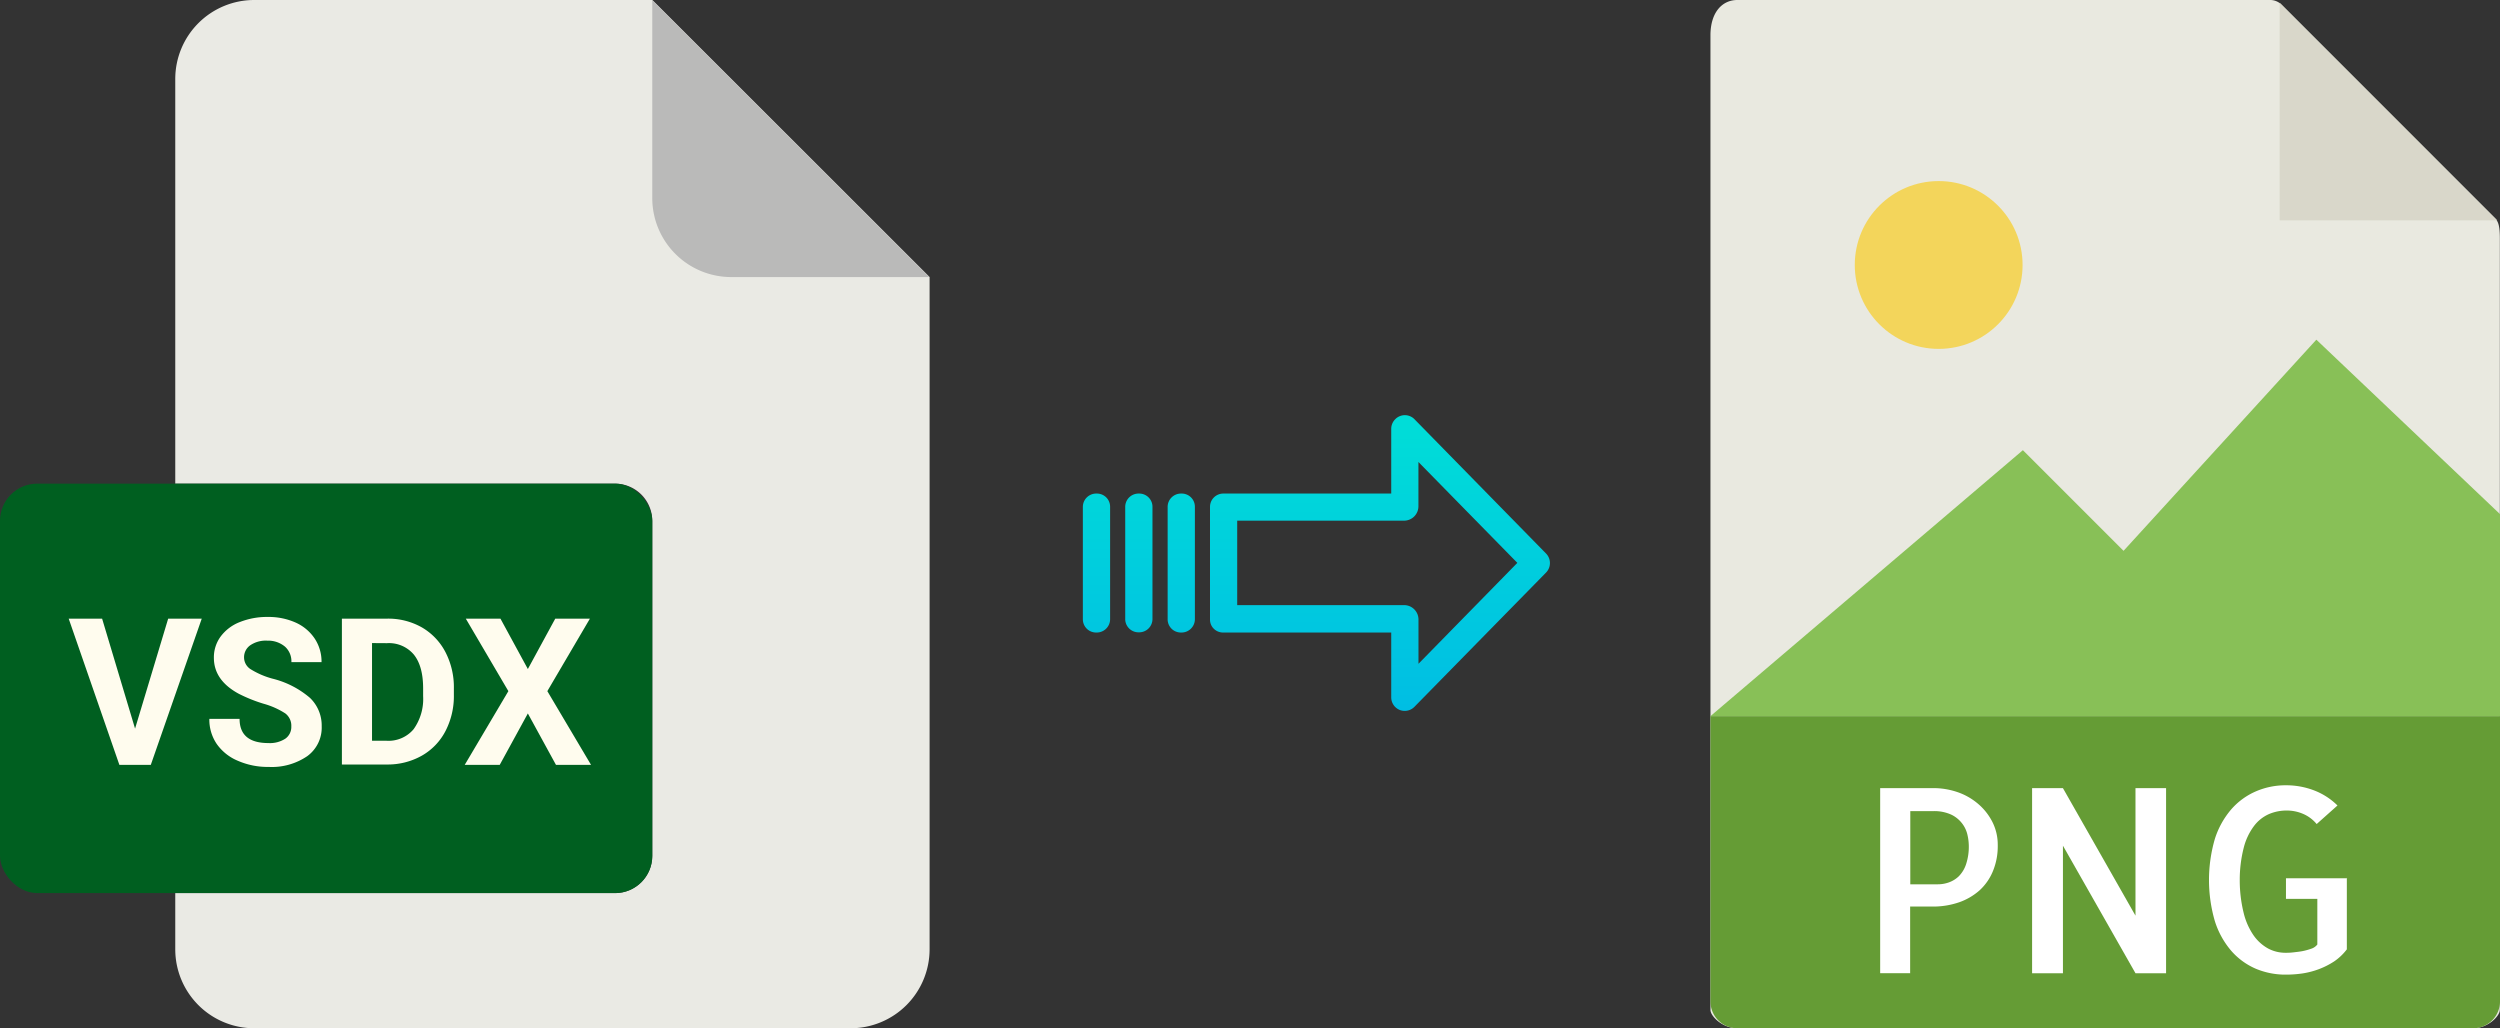
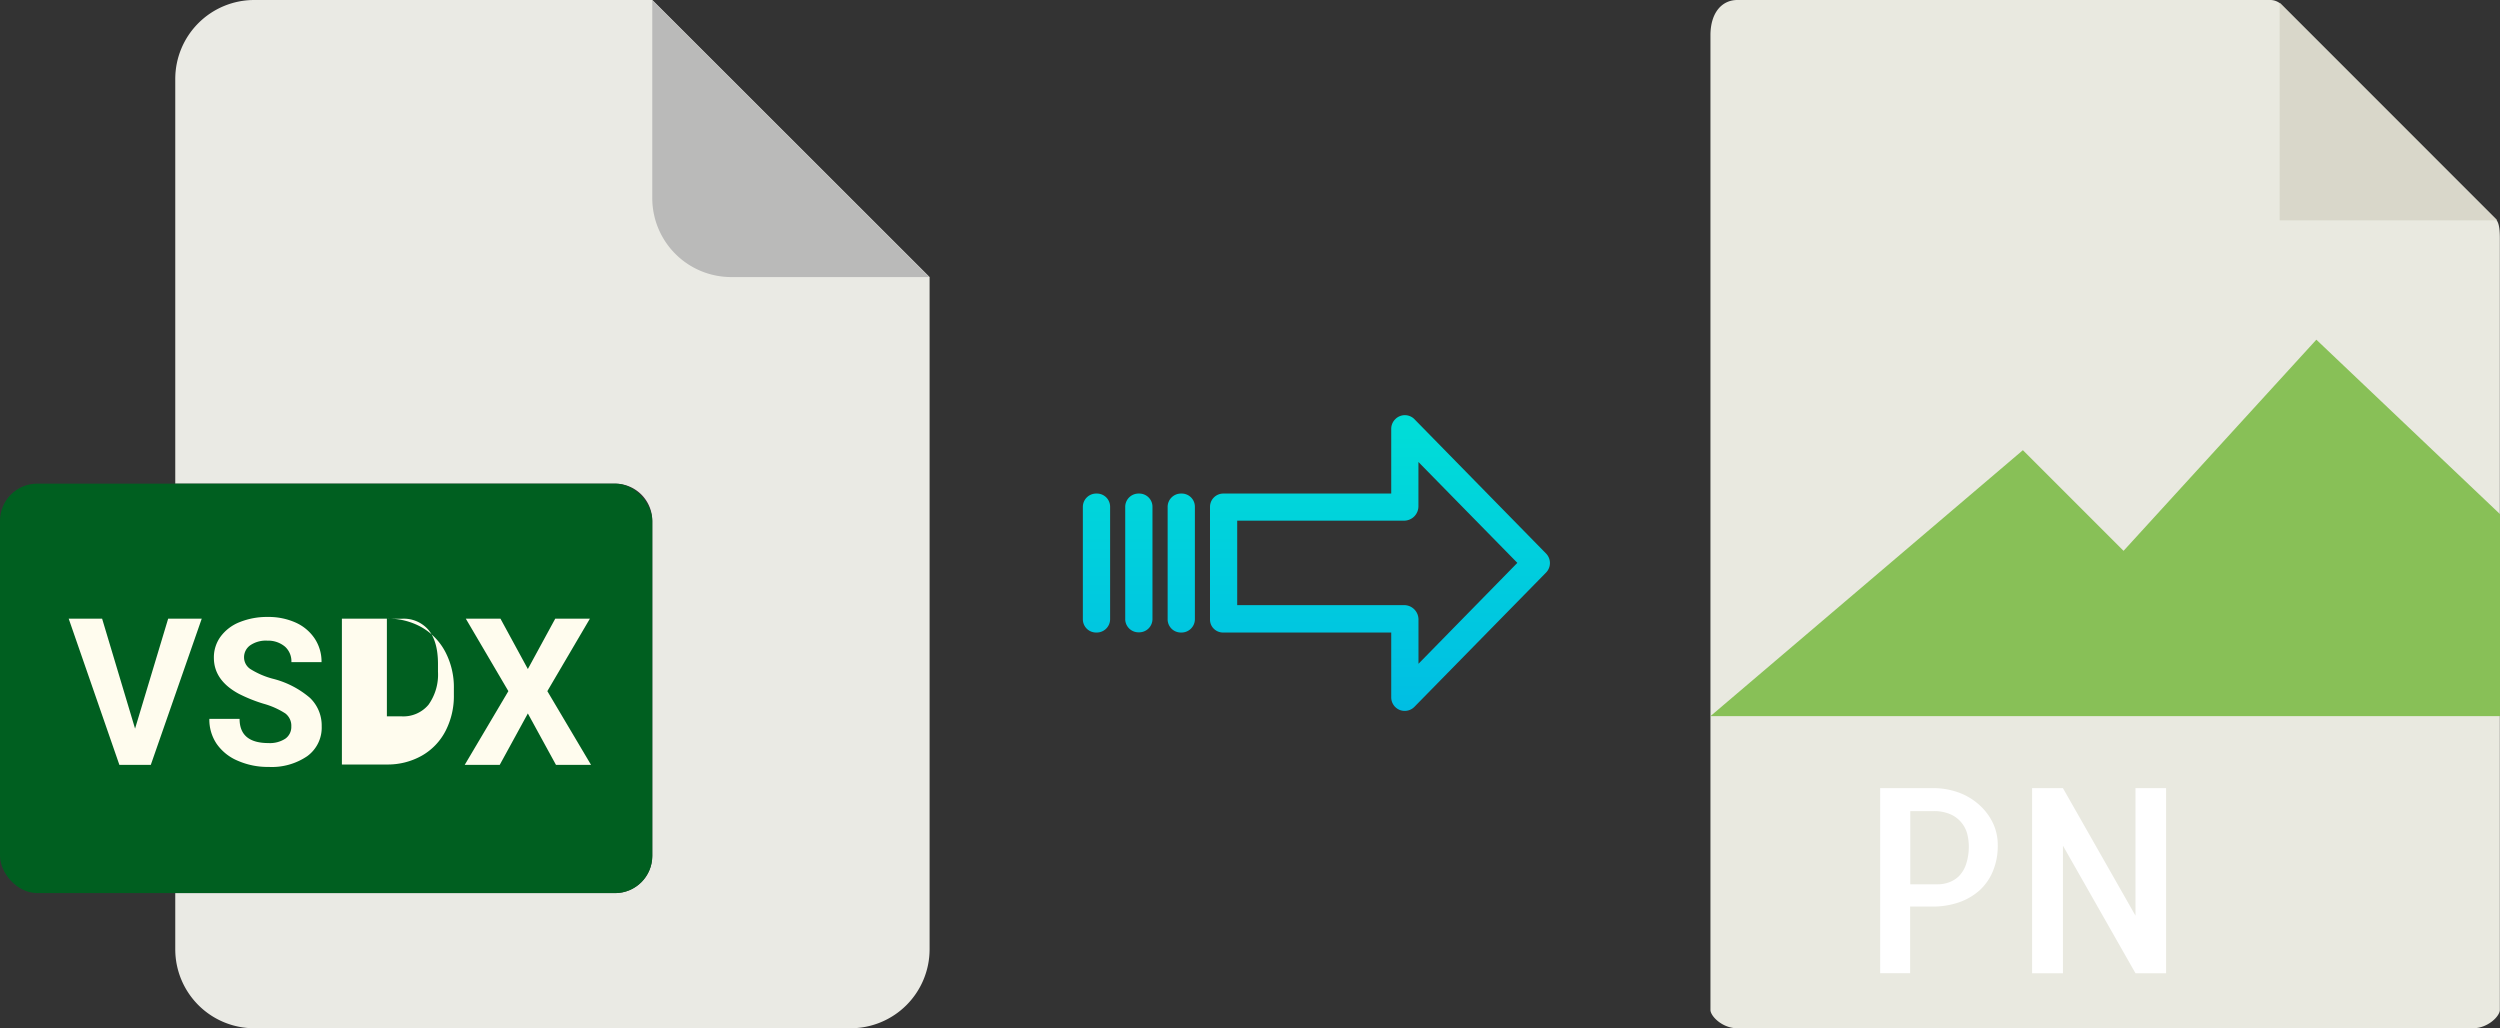
<svg xmlns="http://www.w3.org/2000/svg" xmlns:xlink="http://www.w3.org/1999/xlink" viewBox="0 0 486.26 200">
  <rect x="0" y="0" width="486.26" height="200" fill="#333333" stroke="none" />
  <defs>
    <style>.cls-1{fill:#eaeae4;}.cls-2{fill:#babab9;}.cls-3{fill:#005f20;}.cls-4{fill:#fffcee;}.cls-5{fill:#e9e9e0;}.cls-6{fill:#659c35;}.cls-7{fill:#d9d7ca;}.cls-8{fill:#fff;}.cls-9{fill:#f3d55b;}.cls-10{fill:#88c057;}.cls-11{fill:url(#linear-gradient);}.cls-12{fill:url(#linear-gradient-2);}.cls-13{fill:url(#linear-gradient-3);}.cls-14{fill:url(#linear-gradient-4);}</style>
    <linearGradient id="linear-gradient" x1="268.4" y1="135.94" x2="268.4" y2="16.74" gradientTransform="matrix(1, 0, 0, -1, 0, 186.59)" gradientUnits="userSpaceOnUse">
      <stop offset="0" stop-color="#00efd1" />
      <stop offset="1" stop-color="#00acea" />
    </linearGradient>
    <linearGradient id="linear-gradient-2" x1="229.75" y1="135.94" x2="229.75" y2="16.74" xlink:href="#linear-gradient" />
    <linearGradient id="linear-gradient-3" x1="221.5" y1="135.94" x2="221.5" y2="16.74" xlink:href="#linear-gradient" />
    <linearGradient id="linear-gradient-4" x1="213.26" y1="135.94" x2="213.26" y2="16.74" xlink:href="#linear-gradient" />
  </defs>
  <title>vsdx to png_1</title>
  <g id="Layer_2" data-name="Layer 2">
    <g id="Layer_2-2" data-name="Layer 2">
      <path class="cls-1" d="M119.62,173.71H34.09v10.93A15.36,15.36,0,0,0,49.45,200h116a15.37,15.37,0,0,0,15.36-15.36V53.89L126.87,0H49.45A15.36,15.36,0,0,0,34.09,15.36V94.07h85.53a7.25,7.25,0,0,1,7.25,7.24h0v65.16A7.25,7.25,0,0,1,119.62,173.71Z" />
      <path class="cls-2" d="M180.76,53.89,126.87,0V38.53a15.36,15.36,0,0,0,15.36,15.36h38.53Z" />
      <rect class="cls-3" y="94.07" width="126.87" height="79.64" rx="7.24" />
      <path class="cls-4" d="M13.36,120.33h6.5l6.41,21.39,6.44-21.39h6.53l-9.91,28.44H23.22Z" />
      <path class="cls-4" d="M40.72,139.82H46.6q0,4.71,5.62,4.71a5.48,5.48,0,0,0,3.27-.85,2.77,2.77,0,0,0,1.17-2.37,3,3,0,0,0-1.17-2.55,15.35,15.35,0,0,0-4.22-1.88,29.41,29.41,0,0,1-4.83-1.94q-4.84-2.62-4.84-7a6.82,6.82,0,0,1,1.3-4.11A8.44,8.44,0,0,1,46.63,121a14.17,14.17,0,0,1,5.46-1,12.88,12.88,0,0,1,5.43,1.1,8.75,8.75,0,0,1,3.7,3.12,8.13,8.13,0,0,1,1.32,4.57H56.68a3.84,3.84,0,0,0-1.23-3A5.09,5.09,0,0,0,52,124.61a5.37,5.37,0,0,0-3.34.91,2.84,2.84,0,0,0-1.19,2.39,2.73,2.73,0,0,0,1.39,2.32A15.77,15.77,0,0,0,53,132a17.76,17.76,0,0,1,7.28,3.73,7.44,7.44,0,0,1,2.29,5.55,6.85,6.85,0,0,1-2.8,5.79,12.22,12.22,0,0,1-7.52,2.1,14.5,14.5,0,0,1-6-1.2,9.43,9.43,0,0,1-4.11-3.29A8.41,8.41,0,0,1,40.72,139.82Z" />
-       <path class="cls-4" d="M75.25,120.33A13.25,13.25,0,0,1,82,122a11.87,11.87,0,0,1,4.62,4.8,14.8,14.8,0,0,1,1.66,7.08v1.31a14.79,14.79,0,0,1-1.63,7,11.67,11.67,0,0,1-4.6,4.79,13.49,13.49,0,0,1-6.7,1.72H66.5V120.33Zm-2.89,4.75v19h2.83a6.37,6.37,0,0,0,5.26-2.25,10.1,10.1,0,0,0,1.85-6.42v-1.51q0-4.33-1.8-6.57a6.31,6.31,0,0,0-5.25-2.23Z" />
+       <path class="cls-4" d="M75.25,120.33A13.25,13.25,0,0,1,82,122a11.87,11.87,0,0,1,4.62,4.8,14.8,14.8,0,0,1,1.66,7.08v1.31a14.79,14.79,0,0,1-1.63,7,11.67,11.67,0,0,1-4.6,4.79,13.49,13.49,0,0,1-6.7,1.72H66.5V120.33Zv19h2.83a6.37,6.37,0,0,0,5.26-2.25,10.1,10.1,0,0,0,1.85-6.42v-1.51q0-4.33-1.8-6.57a6.31,6.31,0,0,0-5.25-2.23Z" />
      <path class="cls-4" d="M90.39,148.77l8.49-14.34-8.28-14.1h6.74l5.33,9.8,5.33-9.8h6.74l-8.28,14.1,8.5,14.34h-6.82l-5.47-10-5.47,10Z" />
    </g>
    <g id="Layer_6" data-name="Layer 6">
      <path class="cls-5" d="M441.56,0H337.91c-2.89,0-5.22,2.34-5.22,6.88V196.43c0,1.23,2.33,3.57,5.22,3.57H481c2.89,0,5.23-2.34,5.23-3.57V46.35c0-2.49-.34-3.29-.92-3.88L443.78.92A3.14,3.14,0,0,0,441.56,0Z" />
-       <path class="cls-6" d="M481,200H337.91a5.22,5.22,0,0,1-5.22-5.23V139.29H486.26v55.48A5.23,5.23,0,0,1,481,200Z" />
      <polygon class="cls-7" points="443.4 0.54 443.4 42.86 485.72 42.86 443.4 0.54" />
      <path class="cls-8" d="M371.56,189.29H365.7v-36h10.35a14.52,14.52,0,0,1,4.54.73,12.25,12.25,0,0,1,4,2.2,11.39,11.39,0,0,1,2.88,3.54,9.8,9.8,0,0,1,1.1,4.66,12.71,12.71,0,0,1-.93,5,10.41,10.41,0,0,1-2.59,3.74,11.9,11.9,0,0,1-4,2.34,15.5,15.5,0,0,1-5.18.83h-4.34v13Zm0-31.55V172h5.37a6.33,6.33,0,0,0,2.13-.37,5.39,5.39,0,0,0,1.93-1.19,6,6,0,0,0,1.41-2.32,10.89,10.89,0,0,0,.54-3.69,10.08,10.08,0,0,0-.25-2,5.66,5.66,0,0,0-1-2.2,5.84,5.84,0,0,0-2.12-1.76,7.93,7.93,0,0,0-3.62-.7h-4.39Z" />
      <path class="cls-8" d="M421.31,153.3v36h-5.95l-14.11-24.81v24.81h-6v-36h6l14.11,24.8V153.3Z" />
-       <path class="cls-8" d="M456.47,170.73v13.92A10.49,10.49,0,0,1,454,187a15.25,15.25,0,0,1-2.93,1.49,15.86,15.86,0,0,1-3.18.84,22.28,22.28,0,0,1-3.24.24,14.85,14.85,0,0,1-5.94-1.17,13.33,13.33,0,0,1-4.73-3.47,16.44,16.44,0,0,1-3.18-5.76,28.61,28.61,0,0,1,0-16,16.43,16.43,0,0,1,3.18-5.74,13.47,13.47,0,0,1,4.76-3.49,14.52,14.52,0,0,1,5.91-1.2,15.08,15.08,0,0,1,5.46,1,13.17,13.17,0,0,1,4.54,2.93l-4.05,3.61a7,7,0,0,0-2.69-2,8.05,8.05,0,0,0-3.12-.63,8.76,8.76,0,0,0-3.44.68,7.35,7.35,0,0,0-2.93,2.32,11.86,11.86,0,0,0-2,4.22,25.11,25.11,0,0,0-.78,6.35,26.4,26.4,0,0,0,.76,6.34,13.08,13.08,0,0,0,1.95,4.4,8.42,8.42,0,0,0,2.83,2.54,7.18,7.18,0,0,0,3.35.82c.36,0,.84,0,1.44-.07s1.2-.13,1.81-.24a11.88,11.88,0,0,0,1.73-.47,2.43,2.43,0,0,0,1.22-.83v-8.88h-6.1v-4h11.91Z" />
-       <circle class="cls-9" cx="377.08" cy="51.54" r="16.32" />
      <polygon class="cls-10" points="332.69 139.29 371.97 139.29 486.26 139.29 486.26 100 450.54 66.07 413.04 107.14 393.46 87.56 332.69 139.29" />
    </g>
    <g id="Layer_3" data-name="Layer 3">
      <path class="cls-11" d="M275.1,81.52a2.61,2.61,0,0,0-3.7,0,2.64,2.64,0,0,0-.8,1.91V96H238a2.59,2.59,0,0,0-2.65,2.54v0l0,22a2.47,2.47,0,0,0,.78,1.79,2.56,2.56,0,0,0,1.87.7H270.6v12.59a2.64,2.64,0,0,0,1.63,2.46,2.57,2.57,0,0,0,1,.19,2.6,2.6,0,0,0,1.88-.79l25.6-26.11a2.65,2.65,0,0,0,0-3.71Zm.8,47.59v-8.63a2.8,2.8,0,0,0-2.69-2.78H240.64V101.27h32.56a2.8,2.8,0,0,0,2.69-2.78V89.86l19.24,19.62Z" />
      <path class="cls-12" d="M229.76,96h0a2.6,2.6,0,0,0-2.65,2.54v21.93a2.57,2.57,0,0,0,2.58,2.56h.07a2.6,2.6,0,0,0,2.65-2.54V98.53A2.56,2.56,0,0,0,229.82,96Z" />
      <path class="cls-13" d="M221.51,96h0a2.59,2.59,0,0,0-2.65,2.54v0l0,21.89a2.58,2.58,0,0,0,2.59,2.56h.06a2.59,2.59,0,0,0,2.65-2.54V98.53A2.57,2.57,0,0,0,221.58,96Z" />
      <path class="cls-14" d="M213.27,96h0a2.6,2.6,0,0,0-2.65,2.54v21.93a2.57,2.57,0,0,0,2.58,2.56h.07a2.6,2.6,0,0,0,2.65-2.54V98.53A2.56,2.56,0,0,0,213.33,96Z" />
    </g>
  </g>
</svg>